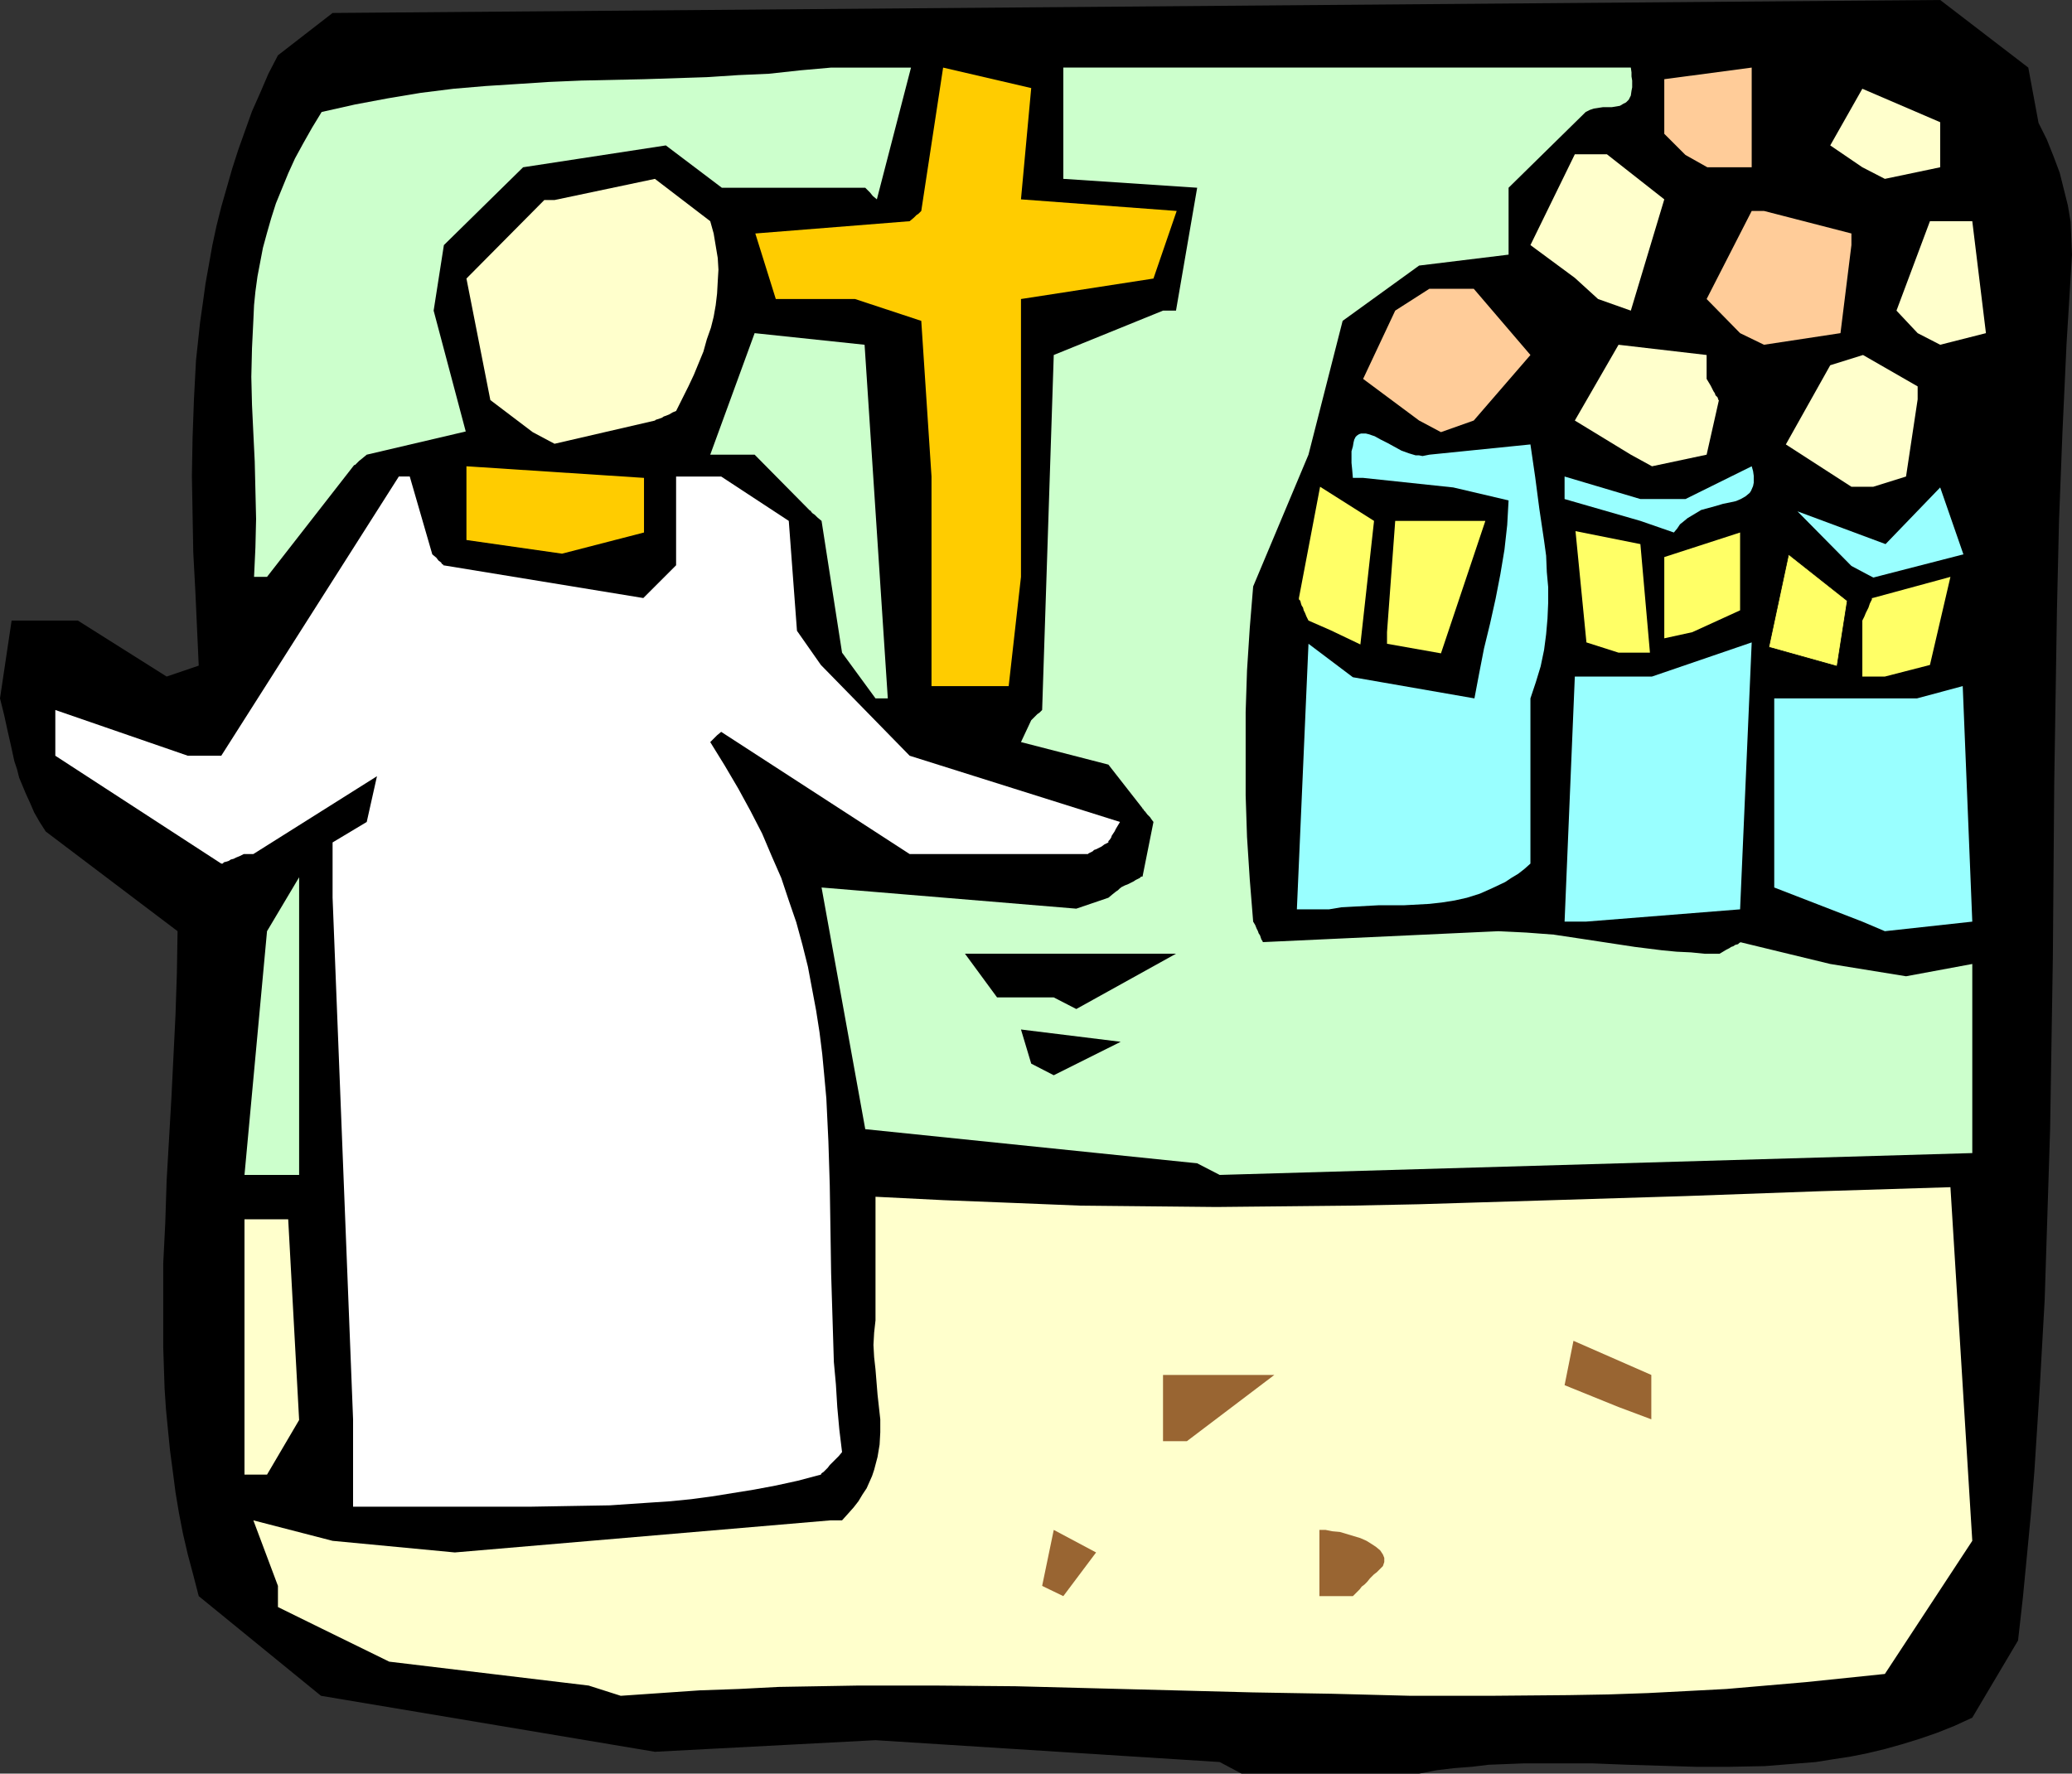
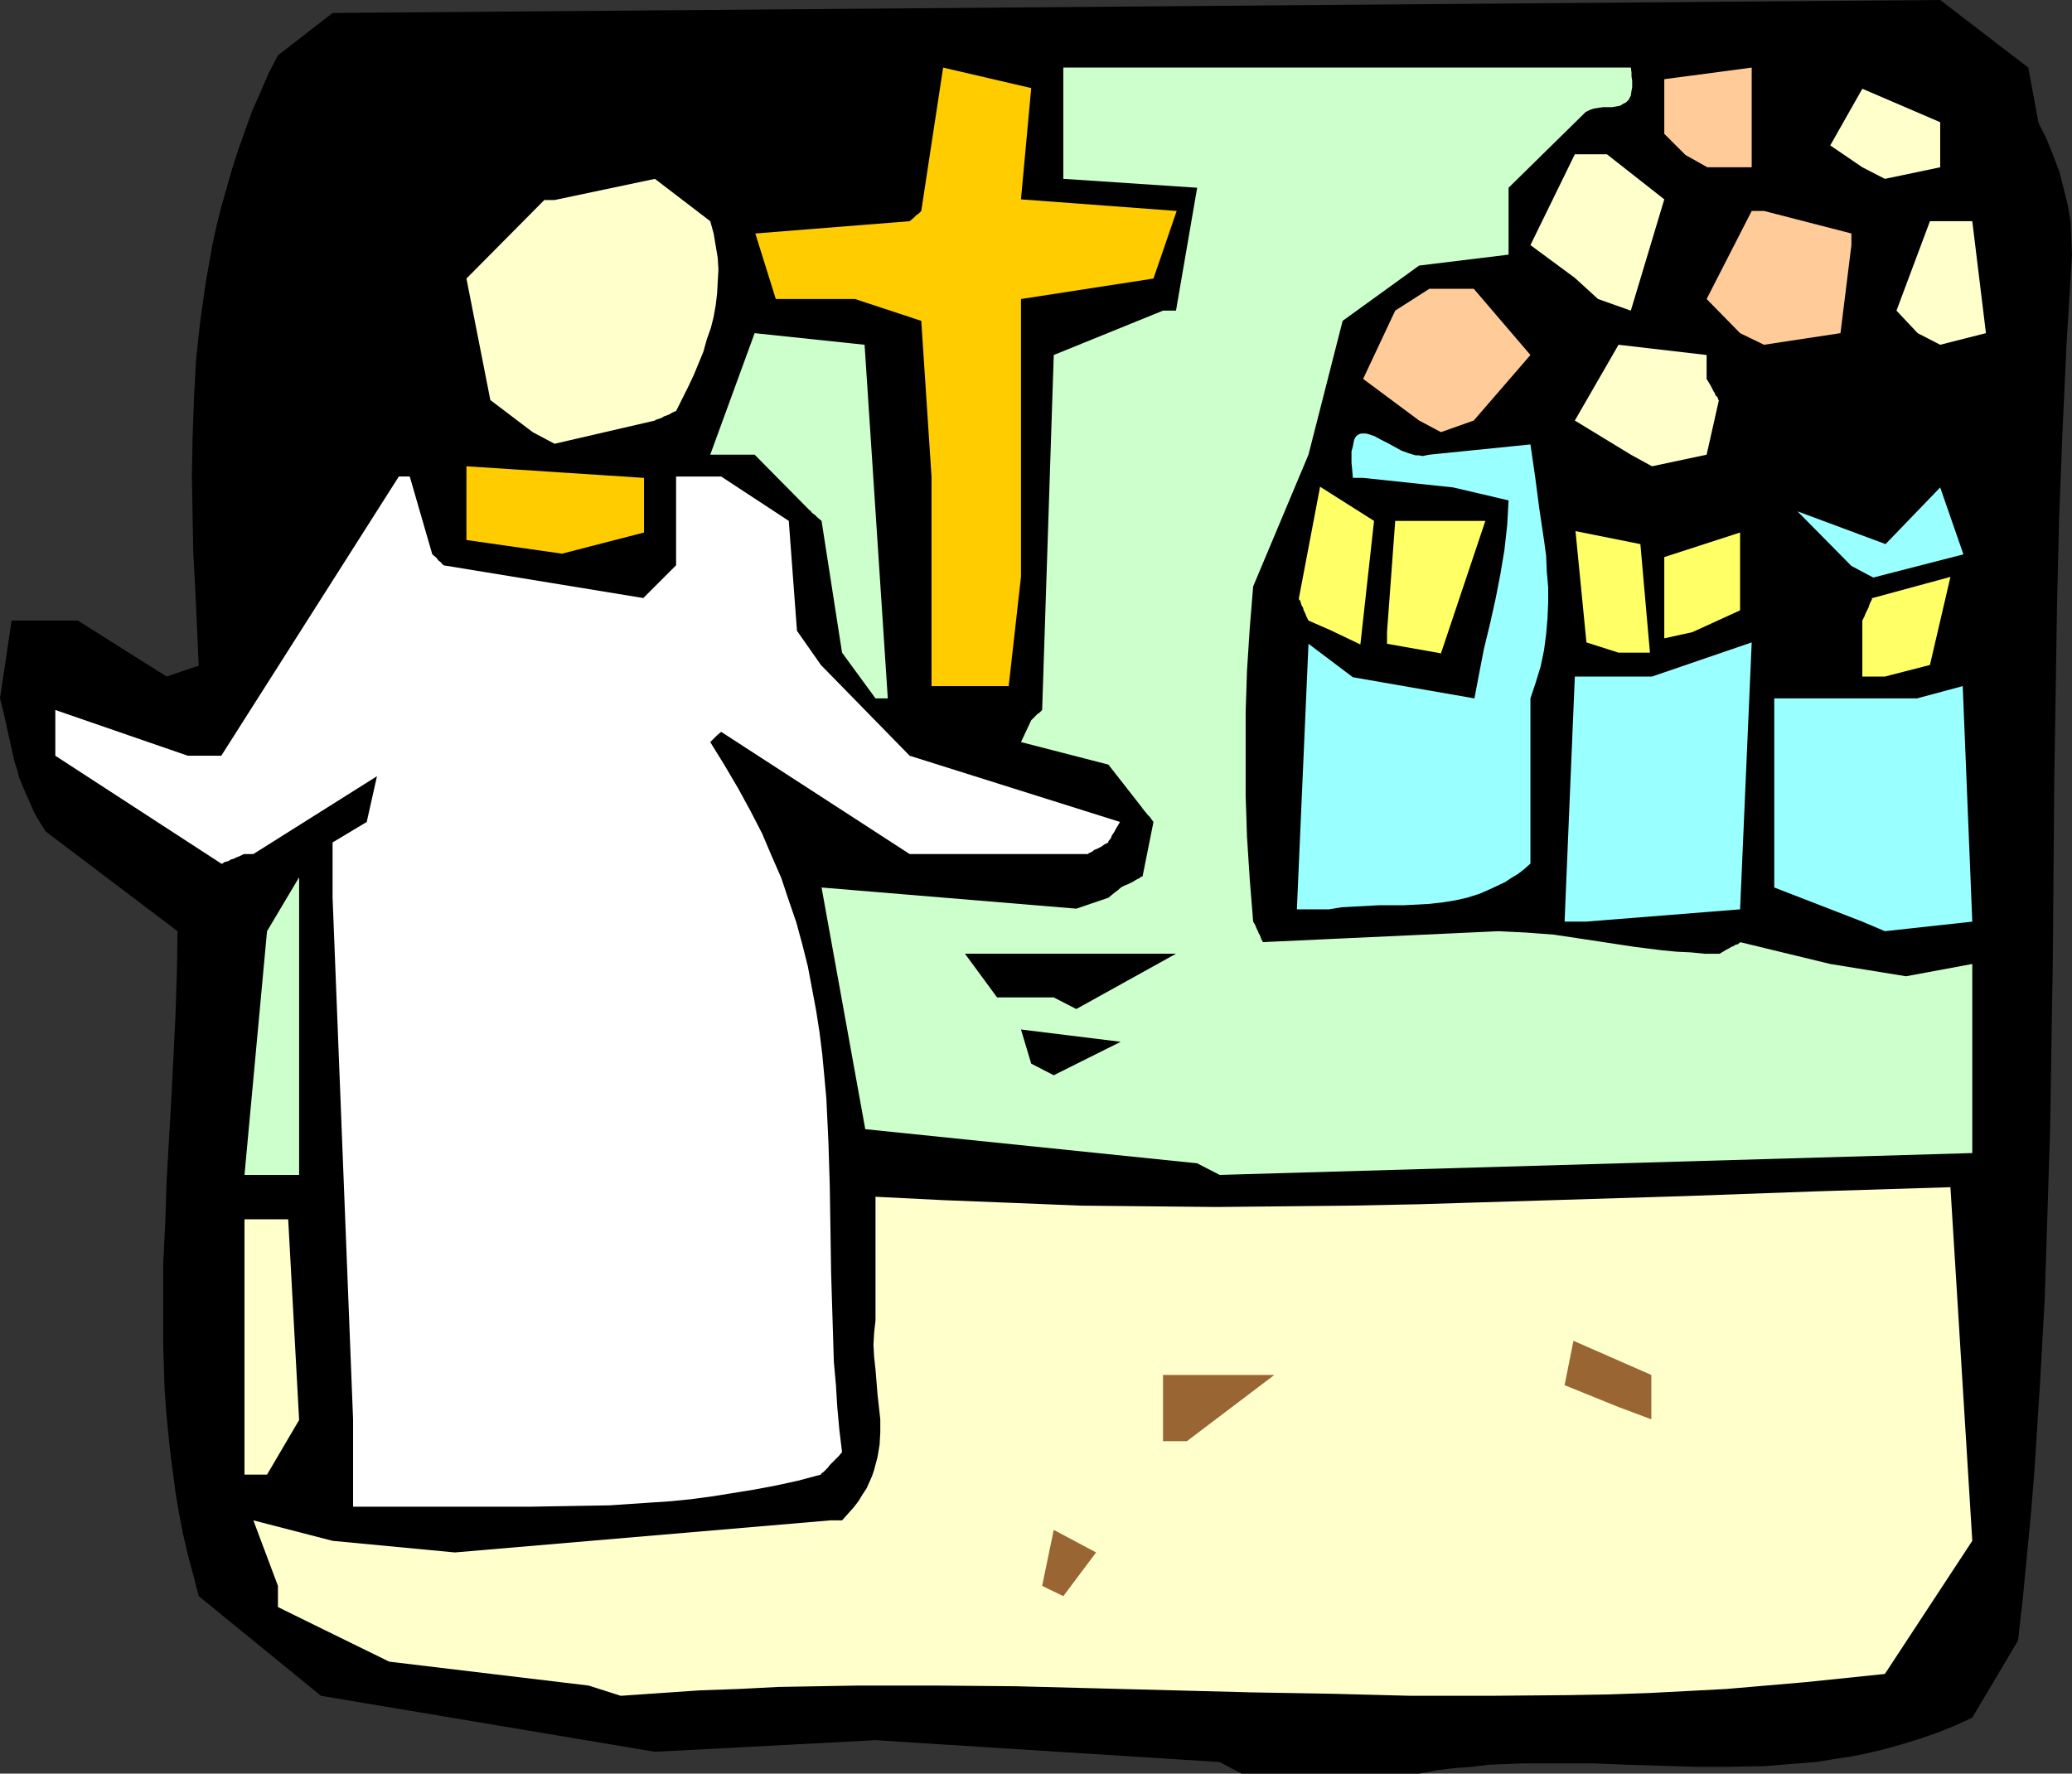
<svg xmlns="http://www.w3.org/2000/svg" xmlns:ns1="http://sodipodi.sourceforge.net/DTD/sodipodi-0.dtd" xmlns:ns2="http://www.inkscape.org/namespaces/inkscape" version="1.0" width="129.724mm" height="111.073mm" id="svg36" ns1:docname="Mass 2.wmf">
  <rect width="100%" height="100%" fill="#333333" stroke="none" />
  <ns1:namedview id="namedview36" pagecolor="#ffffff" bordercolor="#000000" borderopacity="0.25" ns2:showpageshadow="2" ns2:pageopacity="0.0" ns2:pagecheckerboard="0" ns2:deskcolor="#d1d1d1" ns2:document-units="mm" />
  <defs id="defs1">
    <pattern id="WMFhbasepattern" patternUnits="userSpaceOnUse" width="6" height="6" x="0" y="0" />
  </defs>
  <path style="fill:#000000;fill-opacity:1;fill-rule:evenodd;stroke:none" d="m 288.617,417.055 -81.446,-5.171 -52.197,2.747 -79.022,-13.25 -28.926,-23.592 -1.293,-5.009 -1.293,-4.848 -1.131,-4.848 -0.97,-5.009 -0.808,-4.848 -0.646,-5.009 -0.646,-4.848 -0.485,-4.848 -0.485,-5.009 -0.323,-4.848 -0.323,-9.857 v -9.857 -9.857 l 0.485,-9.695 0.323,-10.018 1.131,-19.552 0.97,-19.714 0.323,-9.857 0.162,-9.857 L 10.827,196.812 9.373,194.55 8.08,192.288 7.11,190.026 6.141,187.925 5.333,185.986 4.525,184.047 4.04,182.108 3.394,180.169 2.586,176.453 1.778,172.898 0.97,169.181 0,165.303 2.747,146.882 H 18.422 l 21.008,13.25 7.595,-2.585 -0.808,-17.775 -0.485,-9.049 -0.162,-9.049 -0.162,-9.049 0.162,-9.049 0.323,-9.049 0.485,-9.21 0.97,-9.049 0.646,-4.524 0.646,-4.686 0.808,-4.524 0.808,-4.524 0.97,-4.524 1.131,-4.524 1.293,-4.524 1.293,-4.524 1.454,-4.524 1.616,-4.524 1.616,-4.524 1.939,-4.363 1.939,-4.524 2.262,-4.363 L 78.699,3.07 459.105,0 l 20.846,15.997 2.424,13.089 1.939,3.878 1.616,4.04 1.454,3.878 0.97,3.878 0.97,3.878 0.646,3.878 0.162,3.878 0.162,3.878 -0.646,10.665 -0.646,10.503 -0.97,21.006 -0.808,20.845 -0.485,20.845 -0.323,20.683 -0.323,20.521 -0.323,41.043 -0.323,20.36 -0.323,20.36 -0.646,20.36 -0.646,20.198 -1.131,20.198 -1.293,20.198 -0.808,10.018 -0.97,10.18 -0.97,10.018 -1.131,10.018 -10.827,18.259 -4.202,1.939 -4.04,1.616 -4.202,1.454 -4.202,1.293 -4.04,1.131 -4.04,0.97 -4.04,0.808 -4.202,0.646 -4.04,0.646 -4.04,0.323 -4.04,0.323 -4.04,0.323 -8.242,0.162 h -8.08 l -16.16,-0.485 -8.242,-0.323 h -8.08 -8.242 l -8.242,0.323 -4.04,0.485 -4.202,0.323 -4.04,0.485 -4.202,0.808 h -42.016 z" id="path1" />
  <path style="fill:#ffffcc;fill-opacity:1;fill-rule:evenodd;stroke:none" d="m 139.299,398.957 -47.187,-5.656 -16.16,-7.918 -10.181,-5.009 v -5.009 l -5.818,-15.512 18.746,4.848 28.926,2.747 88.88,-7.595 h 2.747 l 1.454,-1.616 1.293,-1.454 1.131,-1.454 0.97,-1.616 0.97,-1.454 0.646,-1.454 0.646,-1.454 0.485,-1.454 0.808,-3.07 0.485,-2.909 0.162,-2.909 v -3.07 l -0.323,-2.909 -0.323,-2.909 -0.485,-5.979 -0.323,-2.909 -0.162,-2.909 0.162,-2.909 0.323,-2.909 V 283.261 l 16.16,0.808 16.322,0.646 15.998,0.646 16.16,0.162 15.998,0.162 15.998,-0.162 15.837,-0.162 15.998,-0.323 31.674,-0.97 31.512,-0.97 31.35,-1.131 31.35,-0.97 5.171,83.702 -20.685,31.509 -9.373,0.97 -9.373,0.97 -9.373,0.808 -9.373,0.808 -9.211,0.485 -9.373,0.485 -9.373,0.323 -9.373,0.162 -18.746,0.162 h -18.584 l -18.746,-0.485 -18.746,-0.323 -37.33,-0.97 -18.746,-0.485 -18.746,-0.162 h -18.584 l -18.746,0.323 -9.373,0.485 -9.211,0.323 -9.373,0.646 -9.373,0.646 z" id="path2" />
  <path style="fill:#996532;fill-opacity:1;fill-rule:evenodd;stroke:none" d="m 246.601,375.366 2.747,-13.25 10.019,5.332 -7.757,10.342 z" id="path3" />
-   <path style="fill:#996532;fill-opacity:1;fill-rule:evenodd;stroke:none" d="m 312.211,377.789 v -15.674 h 1.454 l 1.616,0.323 1.778,0.162 1.616,0.485 1.616,0.485 1.616,0.485 1.454,0.646 1.293,0.808 0.97,0.646 0.97,0.808 0.646,0.97 0.323,0.808 v 0.485 0.485 l -0.162,0.485 -0.162,0.485 -0.485,0.485 -0.485,0.485 -0.485,0.485 -0.646,0.485 -0.97,0.97 -0.646,0.808 -0.646,0.646 -0.646,0.485 -0.485,0.646 -0.323,0.323 -0.323,0.323 -0.323,0.323 -0.323,0.323 -0.162,0.162 -0.162,0.162 z" id="path4" />
  <path style="fill:#ffffff;fill-opacity:1;fill-rule:evenodd;stroke:none" d="M 107.625,356.622 H 83.547 V 335.939 L 78.699,212.486 v -13.089 l 8.08,-4.848 2.424,-10.826 -29.25,18.421 h -2.262 l -0.97,0.485 -0.808,0.323 -0.646,0.323 -0.646,0.162 -0.485,0.323 -0.485,0.162 -0.646,0.162 -0.323,0.323 h -0.162 -0.162 L 13.09,178.876 v -10.826 l 31.35,10.826 h 7.918 l 42.016,-66.089 h 2.586 l 5.333,18.421 0.97,0.808 0.485,0.646 0.646,0.485 0.162,0.323 0.323,0.162 v 0.162 l 47.349,7.756 7.757,-7.756 v -21.006 h 10.666 l 15.998,10.503 1.939,26.015 5.656,8.079 21.008,21.491 49.773,15.674 -0.485,0.808 -0.485,0.808 -0.323,0.646 -0.323,0.485 -0.323,0.485 -0.162,0.485 -0.323,0.485 -0.323,0.323 v 0.162 0.162 l -0.97,0.485 -0.646,0.485 -0.646,0.323 -0.646,0.323 -0.485,0.162 -0.323,0.323 -0.646,0.323 -0.323,0.162 -0.162,0.162 h -0.162 -42.016 l -44.602,-28.924 -0.97,0.808 -0.646,0.646 -0.485,0.485 -0.323,0.323 -0.162,0.162 v 0 l 3.394,5.494 3.232,5.494 2.909,5.332 2.747,5.332 2.262,5.332 2.262,5.171 1.778,5.332 1.778,5.171 1.454,5.332 1.293,5.171 0.97,5.171 0.97,5.171 0.808,5.171 0.646,5.171 0.485,5.171 0.485,5.332 0.485,10.18 0.323,10.342 0.162,10.342 0.162,10.503 0.323,10.503 0.323,10.503 0.485,5.332 0.323,5.332 0.485,5.332 0.646,5.332 -0.808,0.97 -0.808,0.808 -0.646,0.646 -0.646,0.646 -0.485,0.646 -0.323,0.323 -0.485,0.485 -0.162,0.162 -0.485,0.323 -0.162,0.323 v 0 l -5.494,1.454 -5.171,1.131 -5.171,0.97 -5.01,0.808 -5.01,0.808 -4.848,0.646 -4.848,0.485 -4.848,0.323 -9.534,0.646 -9.534,0.162 -9.373,0.162 h -9.696 z" id="path5" />
  <path style="fill:#ffffcc;fill-opacity:1;fill-rule:evenodd;stroke:none" d="m 57.853,349.027 v -60.433 h 10.342 l 2.586,47.506 -7.595,12.927 z" id="path6" />
  <path style="fill:#996532;fill-opacity:1;fill-rule:evenodd;stroke:none" d="m 275.204,341.109 v -15.674 h 10.827 15.514 l -20.685,15.674 z" id="path7" />
  <path style="fill:#996532;fill-opacity:1;fill-rule:evenodd;stroke:none" d="m 382.992,333.03 -12.766,-5.171 2.101,-10.503 18.422,8.079 v 10.503 z" id="path8" />
  <path style="fill:#ccffcc;fill-opacity:1;fill-rule:evenodd;stroke:none" d="m 57.853,278.091 5.333,-57.686 7.595,-12.765 v 70.452 h -5.01 z" id="path9" />
  <path style="fill:#ccffcc;fill-opacity:1;fill-rule:evenodd;stroke:none" d="m 283.284,275.344 -78.538,-8.079 -10.342,-57.202 60.277,5.009 7.595,-2.585 0.97,-0.808 0.808,-0.646 0.485,-0.323 0.323,-0.323 0.162,-0.162 h 0.162 v -0.162 l 0.97,-0.485 0.808,-0.323 0.646,-0.323 0.646,-0.323 0.485,-0.323 0.323,-0.162 0.646,-0.323 0.323,-0.323 h 0.323 v 0 l 2.586,-12.927 -0.485,-0.646 -0.323,-0.485 -0.646,-0.646 -0.485,-0.646 -0.323,-0.323 -0.162,-0.323 h -0.162 v -0.162 l -8.08,-10.342 -20.685,-5.332 2.424,-5.171 0.808,-0.808 0.646,-0.646 0.485,-0.323 0.323,-0.323 0.162,-0.162 0.162,-0.162 2.747,-84.025 25.856,-10.503 h 3.07 l 5.01,-29.086 -31.674,-2.101 V 15.997 h 134.289 l 0.162,1.131 v 0.97 l 0.162,0.97 v 0.97 0.646 l -0.162,0.808 -0.162,1.131 -0.485,0.97 -0.646,0.646 -0.646,0.323 -0.808,0.485 -0.97,0.162 -0.97,0.162 h -2.101 l -2.101,0.323 -0.97,0.323 -0.97,0.485 L 356.974,44.436 V 60.272 l -21.17,2.585 -18.099,13.089 -8.08,31.671 -13.09,31.186 -0.808,9.857 -0.646,10.018 -0.323,9.857 v 9.857 9.857 l 0.323,9.857 0.646,10.018 0.808,10.018 0.485,0.808 0.323,0.808 0.323,0.646 0.162,0.485 0.323,0.485 0.162,0.485 0.162,0.485 0.323,0.485 v 0.162 0 l 55.752,-2.585 3.394,0.162 3.232,0.162 6.464,0.485 6.464,0.97 12.766,1.939 6.464,0.808 3.394,0.323 3.394,0.162 3.232,0.323 h 3.555 l 0.808,-0.485 0.808,-0.485 0.646,-0.323 0.485,-0.323 0.485,-0.162 0.485,-0.323 0.646,-0.162 0.323,-0.323 h 0.162 v -0.162 l 21.331,5.171 17.938,2.909 15.675,-2.909 v 44.759 l -178.083,5.171 z" id="path10" />
  <path style="fill:#000000;fill-opacity:1;fill-rule:evenodd;stroke:none" d="m 244.016,251.752 -2.424,-8.079 23.594,2.909 -15.837,7.918 z" id="path11" />
  <path style="fill:#000000;fill-opacity:1;fill-rule:evenodd;stroke:none" d="m 249.349,236.078 h -13.413 l -7.595,-10.342 h 49.934 l -23.594,13.089 z" id="path12" />
  <path style="fill:#99ffff;fill-opacity:1;fill-rule:evenodd;stroke:none" d="m 440.683,218.142 -20.846,-8.079 v -44.759 h 33.774 l 10.827,-2.909 2.262,55.747 -20.685,2.262 z" id="path13" />
  <path style="fill:#99ffff;fill-opacity:1;fill-rule:evenodd;stroke:none" d="m 306.878,215.233 2.747,-62.857 10.504,7.918 28.765,5.009 1.131,-5.979 1.131,-5.817 1.454,-5.979 1.293,-5.817 1.131,-5.817 0.97,-5.817 0.646,-5.817 0.162,-2.909 0.162,-2.909 -13.09,-3.07 -21.331,-2.262 h -2.424 l -0.162,-1.939 -0.162,-1.616 v -2.747 l 0.323,-1.131 0.162,-0.97 0.162,-0.646 0.323,-0.646 0.323,-0.323 0.485,-0.323 0.485,-0.162 h 0.485 0.646 l 0.646,0.162 1.454,0.485 1.454,0.808 1.616,0.808 3.232,1.777 1.778,0.646 1.616,0.485 h 0.808 l 0.808,0.162 0.808,-0.162 0.808,-0.162 23.917,-2.424 1.131,7.756 0.97,7.433 1.131,7.595 0.485,3.555 0.162,3.878 0.323,3.555 v 3.716 l -0.162,3.716 -0.323,3.716 -0.485,3.716 -0.808,3.878 -1.131,3.716 -1.293,3.878 v 39.104 l -1.454,1.293 -1.454,1.131 -1.616,0.97 -1.454,0.97 -3.07,1.454 -2.909,1.293 -3.07,0.97 -2.909,0.646 -3.07,0.485 -2.909,0.323 -5.979,0.323 h -3.07 -2.909 l -5.979,0.323 -2.909,0.162 -2.909,0.485 z" id="path14" />
  <path style="fill:#99ffff;fill-opacity:1;fill-rule:evenodd;stroke:none" d="m 370.225,218.142 2.424,-58.01 h 18.261 l 23.594,-8.079 -2.747,63.18 -36.522,2.909 z" id="path15" />
  <path style="fill:#ccffcc;fill-opacity:1;fill-rule:evenodd;stroke:none" d="m 207.171,165.303 -7.918,-10.826 -4.848,-31.186 -0.97,-0.808 -0.646,-0.646 -0.485,-0.323 -0.323,-0.323 -0.162,-0.323 h -0.162 l -13.09,-13.25 h -10.504 l 10.504,-28.762 26.018,2.747 5.494,83.702 z" id="path16" />
  <path style="fill:#ffcc00;fill-opacity:1;fill-rule:evenodd;stroke:none" d="m 220.422,162.395 v -33.61 -15.997 l -2.424,-36.842 -15.675,-5.171 h -18.746 l -4.848,-15.512 36.522,-2.909 0.97,-0.808 0.646,-0.646 0.485,-0.323 0.323,-0.323 0.162,-0.162 0.162,-0.162 5.171,-33.933 20.846,4.848 -2.424,26.339 36.845,2.747 -5.494,15.997 -31.35,4.848 v 65.766 l -2.909,25.854 h -12.605 z" id="path17" />
  <path style="fill:#ffff66;fill-opacity:1;fill-rule:evenodd;stroke:none" d="m 440.683,160.132 v -13.25 l 0.485,-0.97 0.323,-0.808 0.323,-0.646 0.323,-0.646 0.162,-0.485 0.162,-0.485 0.323,-0.646 0.162,-0.323 v -0.323 h 0.162 l 18.422,-5.009 -4.848,20.845 -10.666,2.747 z" id="path18" />
  <path style="fill:#ffff66;fill-opacity:1;fill-rule:evenodd;stroke:none" d="m 382.992,154.477 -7.595,-2.424 -2.586,-26.339 15.352,3.07 2.262,25.692 z" id="path19" />
  <path style="fill:#ffff66;fill-opacity:1;fill-rule:evenodd;stroke:none" d="m 328.209,149.629 1.939,-26.339 h 21.331 l -10.504,31.348 -12.766,-2.262 z" id="path20" />
  <path style="fill:#ffff66;fill-opacity:1;fill-rule:evenodd;stroke:none" d="m 309.625,146.882 -0.485,-0.97 -0.323,-0.808 -0.323,-0.646 -0.162,-0.646 -0.323,-0.485 -0.162,-0.485 -0.162,-0.646 -0.323,-0.323 v -0.323 0 l 5.01,-26.339 12.766,8.079 -3.232,29.247 -7.11,-3.393 z" id="path21" />
  <path style="fill:#ffff66;fill-opacity:1;fill-rule:evenodd;stroke:none" d="m 393.819,151.083 v -19.229 l 17.938,-5.817 v 18.421 l -11.312,5.171 z" id="path22" />
-   <path style="fill:#ccffcc;fill-opacity:1;fill-rule:evenodd;stroke:none" d="m 60.115,136.541 0.323,-6.948 0.162,-6.787 -0.162,-6.787 -0.162,-6.787 -0.323,-6.625 -0.323,-6.787 -0.162,-6.625 0.162,-6.787 0.323,-6.625 0.162,-3.555 0.323,-3.232 0.485,-3.555 0.646,-3.393 0.646,-3.393 0.97,-3.555 0.97,-3.393 1.131,-3.555 1.454,-3.555 1.454,-3.555 1.616,-3.555 1.939,-3.555 2.101,-3.716 2.262,-3.716 7.918,-1.777 7.757,-1.454 7.757,-1.293 7.757,-0.97 7.595,-0.646 7.595,-0.485 7.434,-0.485 7.595,-0.323 14.867,-0.323 14.867,-0.485 7.434,-0.485 7.272,-0.323 7.434,-0.808 7.272,-0.646 h 18.907 l -8.08,31.186 -0.97,-0.808 -0.646,-0.808 -0.485,-0.485 -0.323,-0.323 -0.162,-0.162 -0.162,-0.162 h -33.936 l -13.251,-10.018 -33.774,5.171 -18.746,18.421 -2.424,15.512 7.595,28.601 -23.432,5.494 -0.97,0.808 -0.808,0.646 -0.485,0.485 -0.323,0.323 -0.162,0.162 h -0.162 l -0.162,0.162 -20.523,26.339 z" id="path23" />
  <path style="fill:#99ffff;fill-opacity:1;fill-rule:evenodd;stroke:none" d="m 438.097,133.955 -12.766,-12.927 20.846,7.756 12.928,-13.412 5.494,15.835 -21.331,5.494 z" id="path24" />
  <path style="fill:#ffcc00;fill-opacity:1;fill-rule:evenodd;stroke:none" d="m 110.373,127.815 v -17.451 l 42.016,2.747 v 12.927 l -19.392,5.009 z" id="path25" />
-   <path style="fill:#99ffff;fill-opacity:1;fill-rule:evenodd;stroke:none" d="m 388.163,123.291 -17.938,-5.171 v -5.332 l 17.938,5.332 h 10.666 l 15.675,-7.756 0.323,1.131 0.162,1.131 v 1.616 l -0.162,0.808 -0.485,1.131 -0.323,0.485 -0.97,0.808 -1.131,0.646 -1.131,0.485 -1.454,0.323 -1.616,0.323 -1.616,0.485 -1.778,0.485 -1.778,0.485 -1.616,0.97 -1.616,0.97 -0.97,0.808 -0.808,0.646 -0.646,0.97 -0.808,0.97 z" id="path26" />
-   <path style="fill:#ffffcc;fill-opacity:1;fill-rule:evenodd;stroke:none" d="m 438.097,115.211 -15.514,-10.018 10.504,-18.744 7.757,-2.424 12.928,7.433 v 3.07 l -2.747,18.259 -7.757,2.424 z" id="path27" />
  <path style="fill:#ffffcc;fill-opacity:1;fill-rule:evenodd;stroke:none" d="m 385.9,107.617 -13.251,-8.079 10.342,-17.936 20.846,2.424 v 5.656 l 0.485,0.808 0.485,0.808 0.323,0.646 0.323,0.646 0.323,0.485 0.162,0.485 0.485,0.485 0.162,0.485 v 0.162 h 0.162 l -2.909,12.927 -12.928,2.747 z" id="path28" />
  <path style="fill:#ffffcc;fill-opacity:1;fill-rule:evenodd;stroke:none" d="m 126.048,102.284 -10.019,-7.595 -5.656,-28.762 18.422,-18.582 h 2.424 l 23.755,-5.009 13.09,10.018 0.808,2.909 0.485,2.909 0.485,2.909 0.162,2.747 -0.162,2.747 -0.162,2.909 -0.323,2.747 -0.485,2.747 -0.646,2.585 -0.97,2.747 -0.808,2.909 -1.131,2.747 -1.131,2.747 -1.293,2.747 -1.454,2.909 -1.454,2.909 -0.808,0.323 -0.808,0.485 -0.808,0.323 -0.485,0.162 -0.485,0.323 -0.485,0.162 -0.485,0.162 -0.485,0.162 -0.162,0.162 v 0 l -23.755,5.494 z" id="path29" />
  <path style="fill:#ffcc99;fill-opacity:1;fill-rule:evenodd;stroke:none" d="m 335.804,99.537 -13.251,-9.857 7.595,-16.159 8.08,-5.171 h 10.504 l 13.413,15.674 -13.413,15.512 -7.757,2.747 z" id="path30" />
  <path style="fill:#ffcc99;fill-opacity:1;fill-rule:evenodd;stroke:none" d="m 411.756,78.854 -7.918,-8.079 10.666,-20.845 h 2.909 l 20.685,5.332 v 2.747 l -2.586,20.845 -18.099,2.747 z" id="path31" />
  <path style="fill:#ffffcc;fill-opacity:1;fill-rule:evenodd;stroke:none" d="m 453.772,78.854 -5.01,-5.332 7.918,-21.168 h 10.019 l 3.232,26.5 -10.827,2.747 z" id="path32" />
  <path style="fill:#ffffcc;fill-opacity:1;fill-rule:evenodd;stroke:none" d="m 378.144,70.775 -5.494,-5.009 -10.504,-7.756 10.504,-21.491 h 7.595 l 13.574,10.665 -7.918,26.339 z" id="path33" />
  <path style="fill:#ffffcc;fill-opacity:1;fill-rule:evenodd;stroke:none" d="m 440.683,39.589 -7.595,-5.171 7.595,-13.412 18.422,7.918 v 10.665 l -13.09,2.747 z" id="path34" />
  <path style="fill:#ffcc99;fill-opacity:1;fill-rule:evenodd;stroke:none" d="m 398.828,36.68 -5.01,-5.009 V 18.744 l 20.685,-2.747 v 23.592 h -10.504 z" id="path35" />
-   <path style="fill:#ffff66;fill-opacity:1;fill-rule:evenodd;stroke:#000000;stroke-width:0.162px;stroke-linecap:round;stroke-linejoin:round;stroke-miterlimit:4;stroke-dasharray:none;stroke-opacity:1" d="m 434.704,157.709 2.424,-15.512 -13.898,-10.988 -4.686,21.976 z" id="path36" />
</svg>